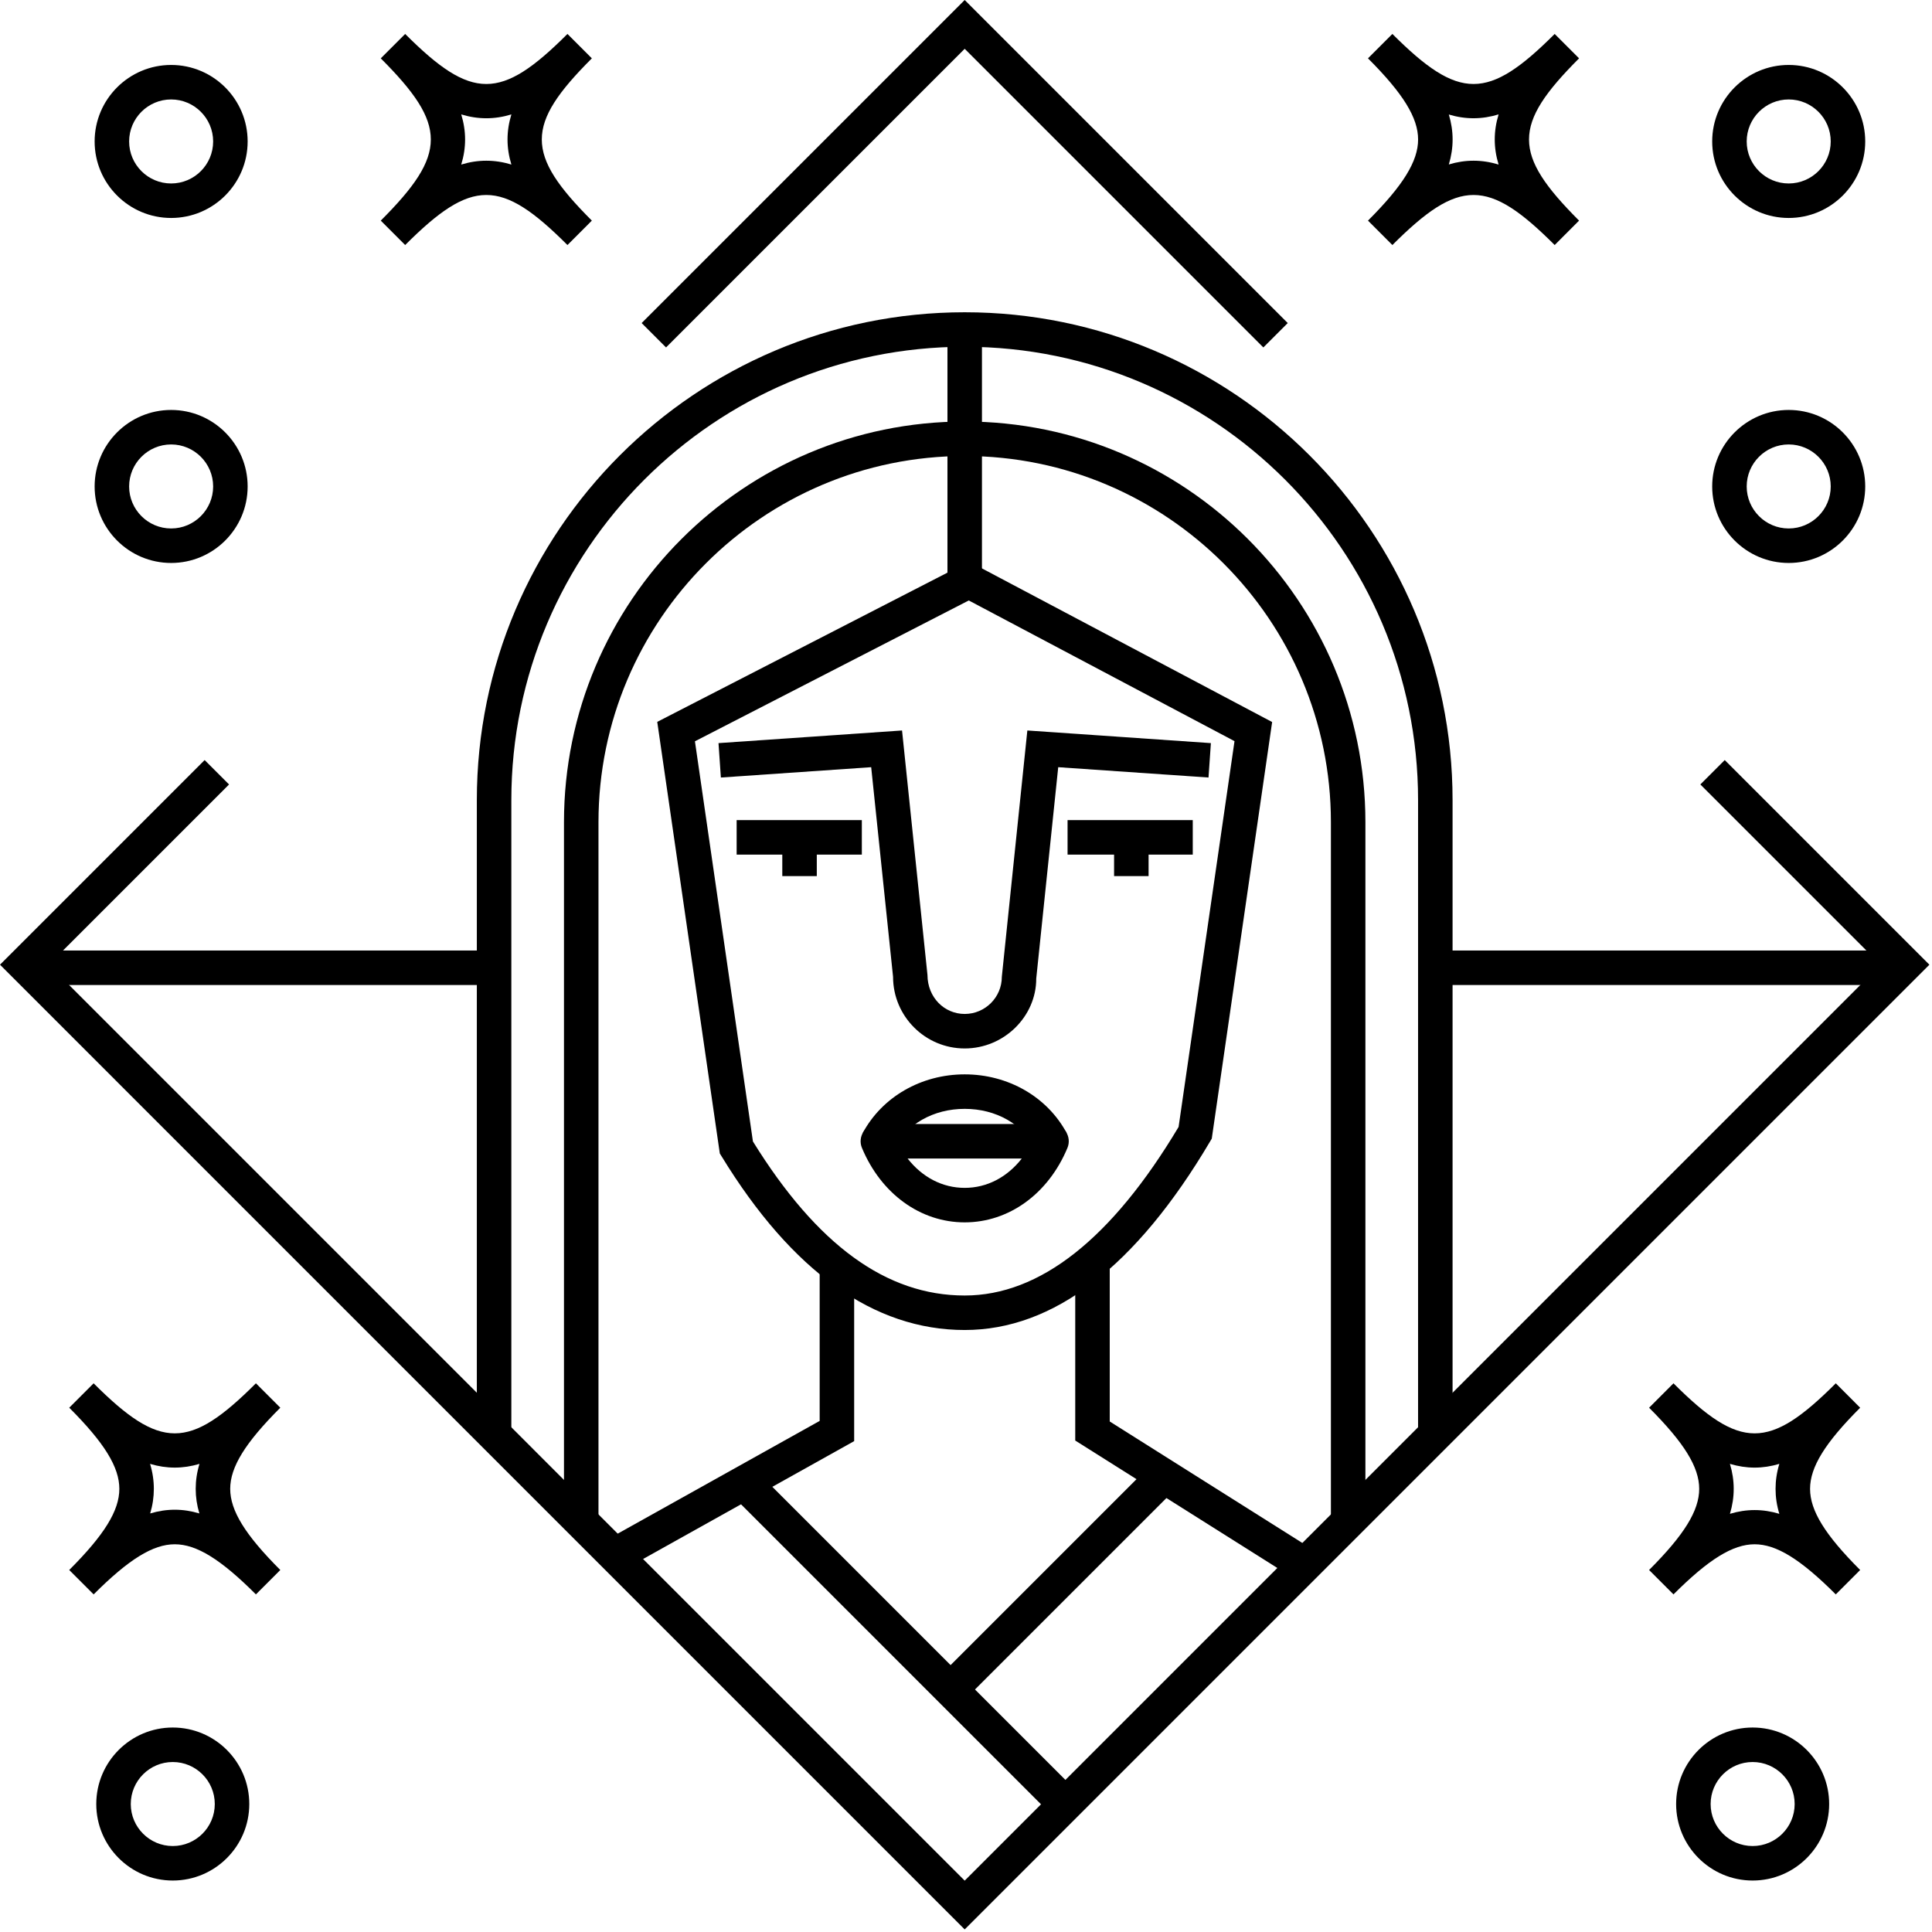
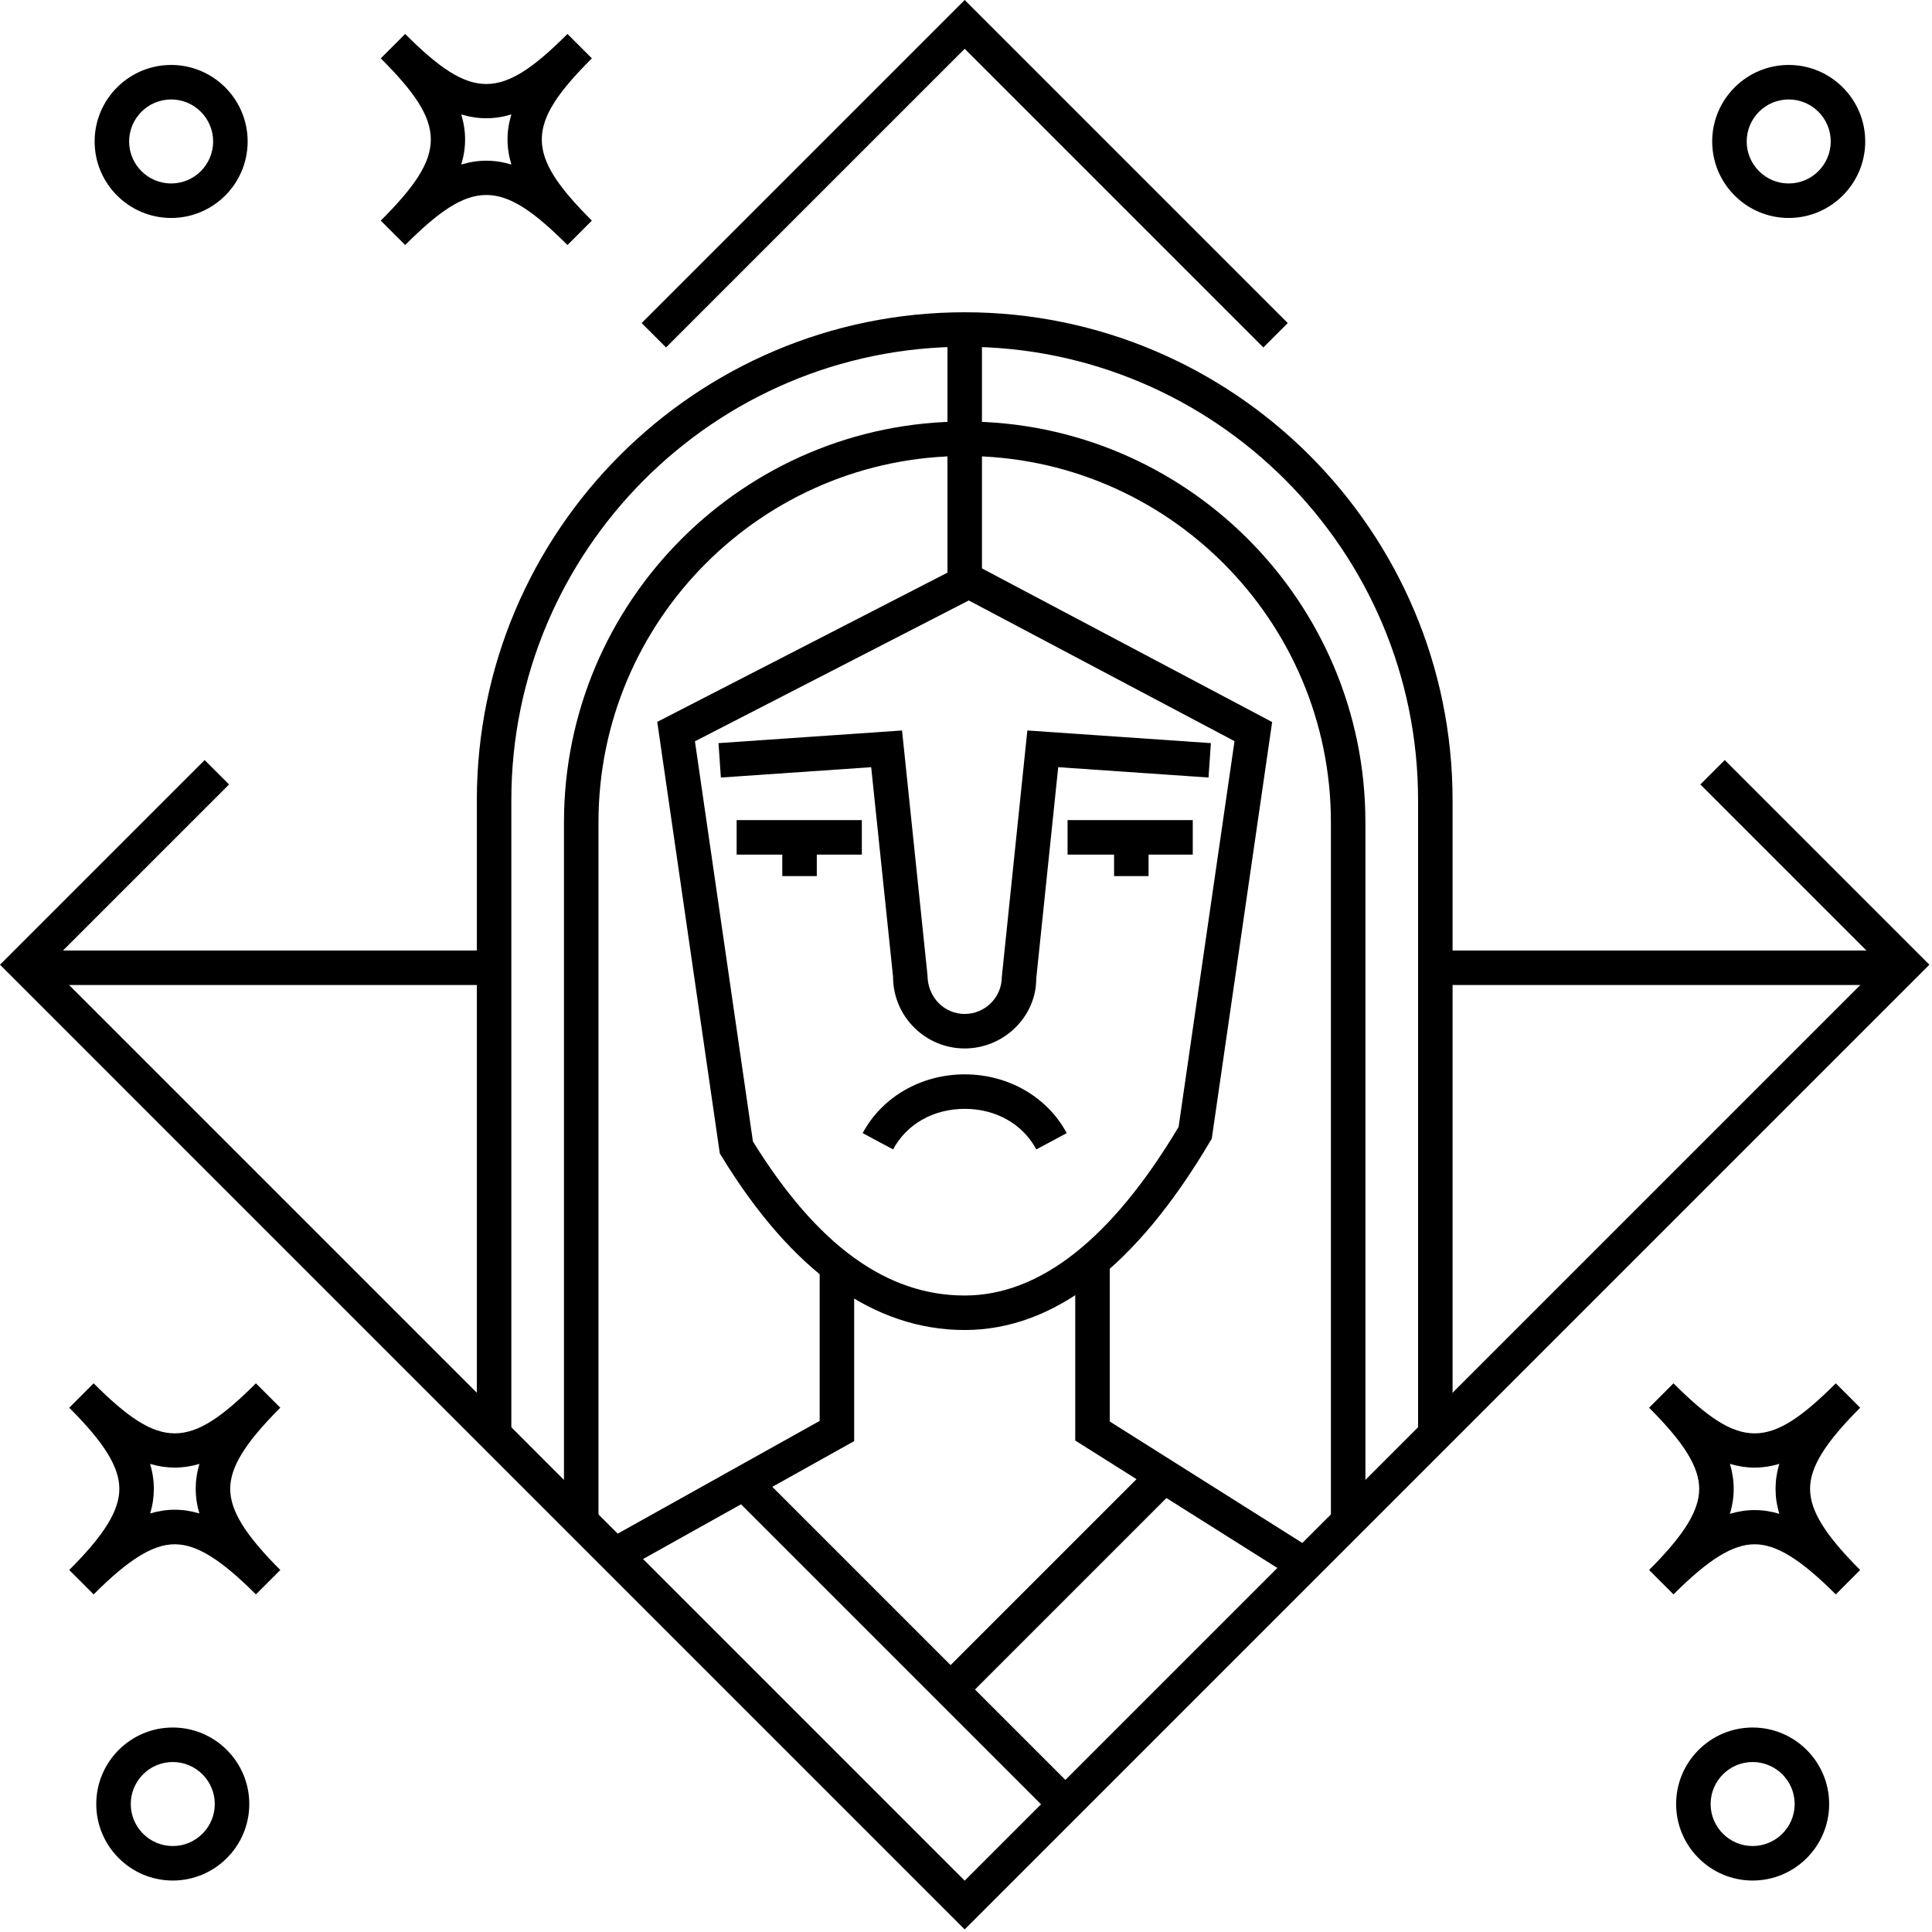
<svg xmlns="http://www.w3.org/2000/svg" width="100%" height="100%" viewBox="0 0 105 105" version="1.1" xml:space="preserve" style="fill-rule:evenodd;clip-rule:evenodd;stroke-linejoin:round;stroke-miterlimit:2;">
  <g transform="matrix(1,0,0,1,-239.009,-192.242)">
    <g>
      <g transform="matrix(1,0,0,1,247.165,274.515)">
        <path d="M0,-2.714C0.139,-2.256 0.205,-1.807 0.205,-1.358C0.205,-0.914 0.141,-0.472 0.006,-0.021C0.91,-0.29 1.776,-0.29 2.679,-0.021C2.544,-0.472 2.48,-0.914 2.48,-1.358C2.48,-1.807 2.546,-2.256 2.685,-2.714C1.782,-2.445 0.903,-2.445 0,-2.714M-3.067,4.379L-4.394,3.053C-2.484,1.144 -1.67,-0.175 -1.67,-1.358C-1.67,-2.54 -2.484,-3.859 -4.393,-5.767L-3.068,-7.093C0.561,-3.466 2.126,-3.467 5.752,-7.093L7.078,-5.767C5.169,-3.859 4.355,-2.54 4.355,-1.358C4.355,-0.175 5.169,1.144 7.078,3.053L5.752,4.379C3.844,2.47 2.525,1.655 1.342,1.655C0.16,1.655 -1.159,2.47 -3.067,4.379" style="fill-rule:nonzero;" />
      </g>
      <g transform="matrix(1,0,0,1,248.399,292.57)">
        <path d="M0,-4.566C-1.259,-4.566 -2.283,-3.542 -2.283,-2.283C-2.283,-1.024 -1.259,-0 0,-0C1.259,-0 2.283,-1.024 2.283,-2.283C2.283,-3.542 1.259,-4.566 0,-4.566M0,1.875C-2.293,1.875 -4.158,0.01 -4.158,-2.283C-4.158,-4.576 -2.293,-6.441 0,-6.441C2.293,-6.441 4.158,-4.576 4.158,-2.283C4.158,0.01 2.293,1.875 0,1.875" style="fill-rule:nonzero;" />
      </g>
      <g transform="matrix(1,0,0,1,265.439,198.67)">
        <path d="M0,2.306C0.452,2.306 0.905,2.376 1.363,2.515C1.083,1.599 1.083,0.706 1.363,-0.21C0.447,0.069 -0.447,0.069 -1.363,-0.21C-1.083,0.706 -1.083,1.599 -1.363,2.515C-0.905,2.376 -0.452,2.306 0,2.306M4.41,6.889C0.784,3.262 -0.784,3.262 -4.41,6.889L-5.736,5.562C-2.109,1.936 -2.109,0.369 -5.736,-3.257L-4.41,-4.583C-0.784,-0.956 0.784,-0.956 4.41,-4.583L5.736,-3.257C2.109,0.369 2.109,1.936 5.736,5.562L4.41,6.889Z" style="fill-rule:nonzero;" />
      </g>
      <g transform="matrix(1,0,0,1,248.31,202.213)">
        <path d="M0,-4.566C-1.259,-4.566 -2.283,-3.542 -2.283,-2.283C-2.283,-1.024 -1.259,-0 0,-0C1.259,-0 2.283,-1.024 2.283,-2.283C2.283,-3.542 1.259,-4.566 0,-4.566M0,1.875C-2.293,1.875 -4.158,0.01 -4.158,-2.283C-4.158,-4.576 -2.293,-6.441 0,-6.441C2.293,-6.441 4.158,-4.576 4.158,-2.283C4.158,0.01 2.293,1.875 0,1.875" style="fill-rule:nonzero;" />
      </g>
      <g transform="matrix(1,0,0,1,319.092,198.67)">
-         <path d="M0,2.306C0.452,2.306 0.905,2.376 1.363,2.516C1.083,1.598 1.083,0.707 1.363,-0.211C0.454,0.066 -0.432,0.069 -1.342,-0.204C-1.204,0.254 -1.137,0.703 -1.137,1.153C-1.137,1.602 -1.204,2.051 -1.342,2.51C-0.891,2.374 -0.445,2.306 0,2.306M-4.41,6.889L-5.736,5.562C-3.827,3.654 -3.012,2.335 -3.012,1.153C-3.012,-0.03 -3.827,-1.349 -5.736,-3.257L-4.41,-4.583C-0.782,-0.956 0.784,-0.957 4.41,-4.583L5.736,-3.257C2.109,0.369 2.109,1.936 5.736,5.562L4.41,6.889C0.784,3.262 -0.783,3.262 -4.41,6.889" style="fill-rule:nonzero;" />
-       </g>
+         </g>
      <g transform="matrix(1,0,0,1,336.221,202.213)">
        <path d="M0,-4.566C-1.259,-4.566 -2.283,-3.542 -2.283,-2.283C-2.283,-1.024 -1.259,-0 0,-0C1.259,-0 2.284,-1.024 2.284,-2.283C2.284,-3.542 1.259,-4.566 0,-4.566M0,1.875C-2.293,1.875 -4.158,0.01 -4.158,-2.283C-4.158,-4.576 -2.293,-6.441 0,-6.441C2.293,-6.441 4.159,-4.576 4.159,-2.283C4.159,0.01 2.293,1.875 0,1.875" style="fill-rule:nonzero;" />
      </g>
      <g transform="matrix(1,0,0,1,334.369,272.005)">
        <path d="M0,2.306C0.446,2.306 0.891,2.374 1.343,2.51C1.204,2.051 1.138,1.603 1.138,1.153C1.138,0.703 1.204,0.254 1.343,-0.205C0.439,0.066 -0.439,0.066 -1.342,-0.205C-1.204,0.254 -1.137,0.703 -1.137,1.153C-1.137,1.603 -1.204,2.051 -1.342,2.51C-0.891,2.374 -0.445,2.306 0,2.306M4.41,6.889C2.501,4.98 1.183,4.165 0,4.165C-1.182,4.165 -2.501,4.98 -4.41,6.889L-5.736,5.563C-3.827,3.655 -3.012,2.335 -3.012,1.153C-3.012,-0.03 -3.827,-1.348 -5.735,-3.256L-4.41,-4.583C-0.783,-0.957 0.782,-0.955 4.411,-4.583L5.736,-3.256C3.827,-1.348 3.013,-0.03 3.013,1.153C3.013,2.335 3.827,3.655 5.736,5.563L4.41,6.889Z" style="fill-rule:nonzero;" />
      </g>
      <g transform="matrix(1,0,0,1,334.261,292.57)">
        <path d="M0,-4.566C-1.259,-4.566 -2.283,-3.542 -2.283,-2.283C-2.283,-1.024 -1.259,-0 0,-0C1.259,-0 2.284,-1.024 2.284,-2.283C2.284,-3.542 1.259,-4.566 0,-4.566M0,1.875C-2.293,1.875 -4.158,0.01 -4.158,-2.283C-4.158,-4.576 -2.293,-6.441 0,-6.441C2.293,-6.441 4.159,-4.576 4.159,-2.283C4.159,0.01 2.293,1.875 0,1.875" style="fill-rule:nonzero;" />
      </g>
      <g transform="matrix(1,0,0,1,248.31,220.963)">
-         <path d="M0,-4.566C-1.259,-4.566 -2.283,-3.542 -2.283,-2.283C-2.283,-1.024 -1.259,-0 0,-0C1.259,-0 2.283,-1.024 2.283,-2.283C2.283,-3.542 1.259,-4.566 0,-4.566M0,1.875C-2.293,1.875 -4.158,0.01 -4.158,-2.283C-4.158,-4.576 -2.293,-6.441 0,-6.441C2.293,-6.441 4.158,-4.576 4.158,-2.283C4.158,0.01 2.293,1.875 0,1.875" style="fill-rule:nonzero;" />
-       </g>
+         </g>
      <g transform="matrix(1,0,0,1,336.221,220.963)">
-         <path d="M0,-4.566C-1.259,-4.566 -2.283,-3.542 -2.283,-2.283C-2.283,-1.024 -1.259,-0 0,-0C1.259,-0 2.284,-1.024 2.284,-2.283C2.284,-3.542 1.259,-4.566 0,-4.566M0,1.875C-2.293,1.875 -4.158,0.01 -4.158,-2.283C-4.158,-4.576 -2.293,-6.441 0,-6.441C2.293,-6.441 4.159,-4.576 4.159,-2.283C4.159,0.01 2.293,1.875 0,1.875" style="fill-rule:nonzero;" />
-       </g>
+         </g>
      <g transform="matrix(1,0,0,1,307.669,192.242)">
        <path d="M0,18.883L-16.231,2.652L-32.462,18.883L-33.788,17.557L-16.231,0L1.326,17.557L0,18.883Z" style="fill-rule:nonzero;" />
      </g>
      <g transform="matrix(1,0,0,1,291.438,233.55)">
        <path d="M0,63.552L-52.429,11.122L-41.307,0L-39.981,1.326L-49.777,11.122L0,60.9L49.777,11.122L39.981,1.326L41.307,0L52.429,11.122L0,63.552Z" style="fill-rule:nonzero;" />
      </g>
      <g transform="matrix(1,0,0,1,317.953,209.213)">
        <path d="M0,61.25L-1.875,61.25L-1.875,26.514C-1.875,12.928 -12.928,1.875 -26.514,1.875C-40.101,1.875 -51.154,12.928 -51.154,26.514L-51.154,61.25L-53.029,61.25L-53.029,26.514C-53.029,11.894 -41.134,0 -26.514,0C-11.894,0 0,11.894 0,26.514L0,61.25Z" style="fill-rule:nonzero;" />
      </g>
      <g transform="matrix(1,0,0,1,272.954,261.088)">
        <path d="M0,16.443L-0.914,14.806L10.602,8.377L10.602,0L12.477,0L12.477,9.476L0,16.443Z" style="fill-rule:nonzero;" />
      </g>
      <g transform="matrix(1,0,0,1,309.497,261.088)">
        <path d="M0,17.043L-12.051,9.444L-12.051,0L-10.176,0L-10.176,8.409L1,15.457L0,17.043Z" style="fill-rule:nonzero;" />
      </g>
      <g transform="matrix(1,0,0,1,279.929,233.008)">
        <path d="M0,21.27C3.489,26.903 7.255,29.642 11.51,29.642C15.593,29.642 19.503,26.56 23.134,20.48L26.173,-0.486L11.731,-8.132L-3.152,-0.478L0,21.27ZM11.51,31.517C6.577,31.517 2.132,28.344 -1.699,22.085L-1.8,21.921L-5.2,-1.534L11.744,-10.247L28.218,-1.525L24.937,21.116L24.842,21.276C20.824,28.072 16.338,31.517 11.51,31.517" style="fill-rule:nonzero;" />
      </g>
      <g transform="matrix(-1,0,0,1,564.892,-24.499)">
        <rect x="279.044" y="261.312" width="6.804" height="1.875" />
      </g>
      <g transform="matrix(-1,0,0,1,600.862,-24.499)">
        <rect x="297.029" y="261.312" width="6.804" height="1.875" />
      </g>
      <g transform="matrix(1,0,0,1,291.438,231.942)">
        <path d="M0,17.281C-2.146,17.281 -3.893,15.534 -3.893,13.388L-5.082,1.995L-13.251,2.557L-13.38,0.687L-3.405,0L-2.023,13.291C-2.018,14.501 -1.113,15.406 0,15.406C1.113,15.406 2.018,14.501 2.018,13.388L3.405,0L13.38,0.687L13.251,2.557L5.083,1.995L3.888,13.485C3.893,15.534 2.146,17.281 0,17.281" style="fill-rule:nonzero;" />
      </g>
      <g transform="matrix(-1,0,0,1,564.925,-22.434)">
        <rect x="281.525" y="260.144" width="1.875" height="2.146" />
      </g>
      <g transform="matrix(-1,0,0,1,600.989,-22.434)">
        <rect x="299.557" y="260.144" width="1.875" height="2.146" />
      </g>
      <g transform="matrix(1,0,0,1,288.335,256.8)">
-         <path d="M0,-1.595C0.796,-0.577 1.892,0 3.103,0C4.314,0 5.41,-0.577 6.206,-1.595L0,-1.595ZM3.103,1.875C0.699,1.875 -1.441,0.324 -2.481,-2.172C-2.602,-2.461 -2.57,-2.791 -2.396,-3.052C-2.222,-3.314 -1.929,-3.47 -1.616,-3.47L7.822,-3.47C8.135,-3.47 8.428,-3.314 8.602,-3.052C8.776,-2.791 8.808,-2.461 8.687,-2.172C7.647,0.324 5.507,1.875 3.103,1.875" style="fill-rule:nonzero;" />
-       </g>
+         </g>
      <g transform="matrix(1,0,0,1,295.331,250.631)">
        <path d="M0,4.079C-0.74,2.699 -2.195,1.875 -3.893,1.875C-5.59,1.875 -7.045,2.699 -7.785,4.079L-9.438,3.194C-8.382,1.224 -6.257,0 -3.893,0C-1.528,0 0.597,1.224 1.652,3.194L0,4.079Z" style="fill-rule:nonzero;" />
      </g>
      <g transform="matrix(1,0,0,1,313.216,215.15)">
        <path d="M0,59.688L-1.875,59.688L-1.875,21.778C-1.875,10.804 -10.803,1.875 -21.778,1.875C-32.752,1.875 -41.681,10.804 -41.681,21.778L-41.681,59.688L-43.556,59.688L-43.556,21.778C-43.556,9.77 -33.786,0 -21.778,0C-9.77,0 0,9.77 0,21.778L0,59.688Z" style="fill-rule:nonzero;" />
      </g>
      <g transform="matrix(-1,0,0,1,582.877,-65.951)">
        <rect x="290.501" y="276.413" width="1.875" height="13.125" />
      </g>
      <g transform="matrix(-0.707,-0.707,-0.707,0.707,289.107,269.188)">
        <rect x="-20.461" y="8.475" width="24.749" height="1.875" />
      </g>
      <g transform="matrix(-0.707,-0.707,-0.707,0.707,304.249,277.5)">
        <rect x="4.024" y="-1.667" width="1.875" height="15.91" />
      </g>
      <g transform="matrix(-1,0,0,1,506.627,-10.325)">
        <rect x="240.501" y="254.225" width="25.625" height="1.875" />
      </g>
      <g transform="matrix(-1,0,0,1,659.127,-10.325)">
        <rect x="316.751" y="254.225" width="25.625" height="1.875" />
      </g>
    </g>
  </g>
</svg>